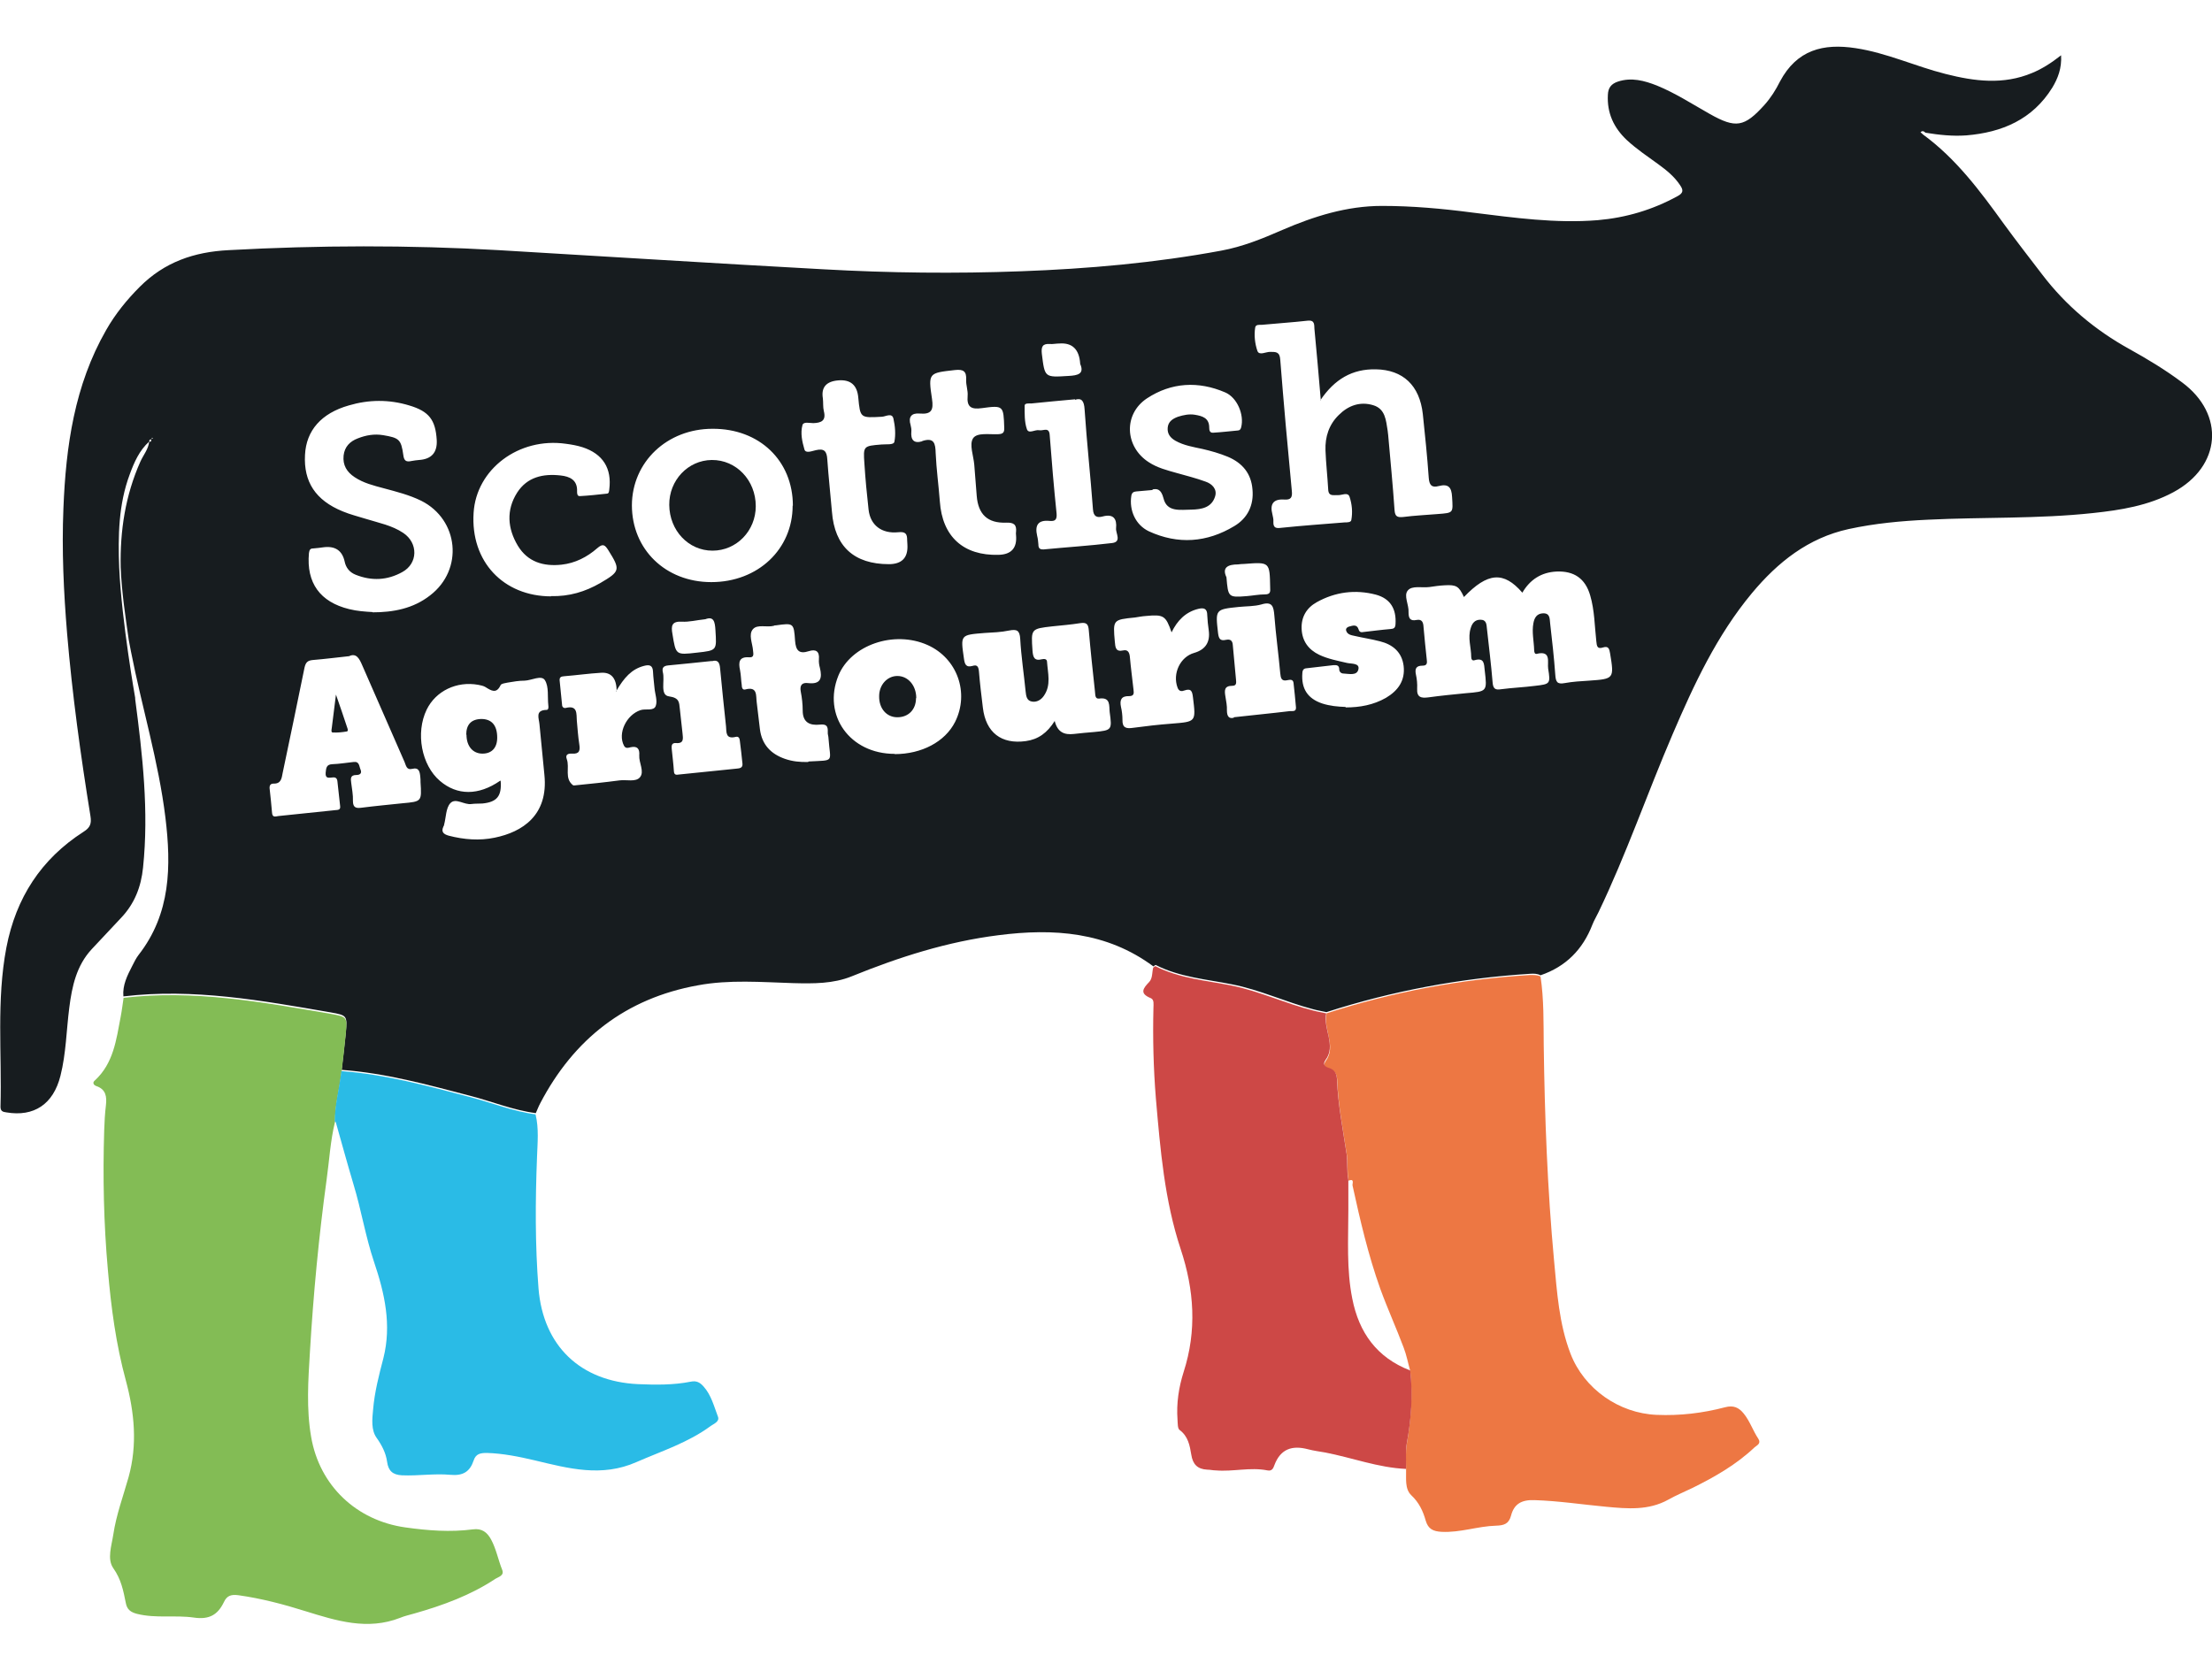
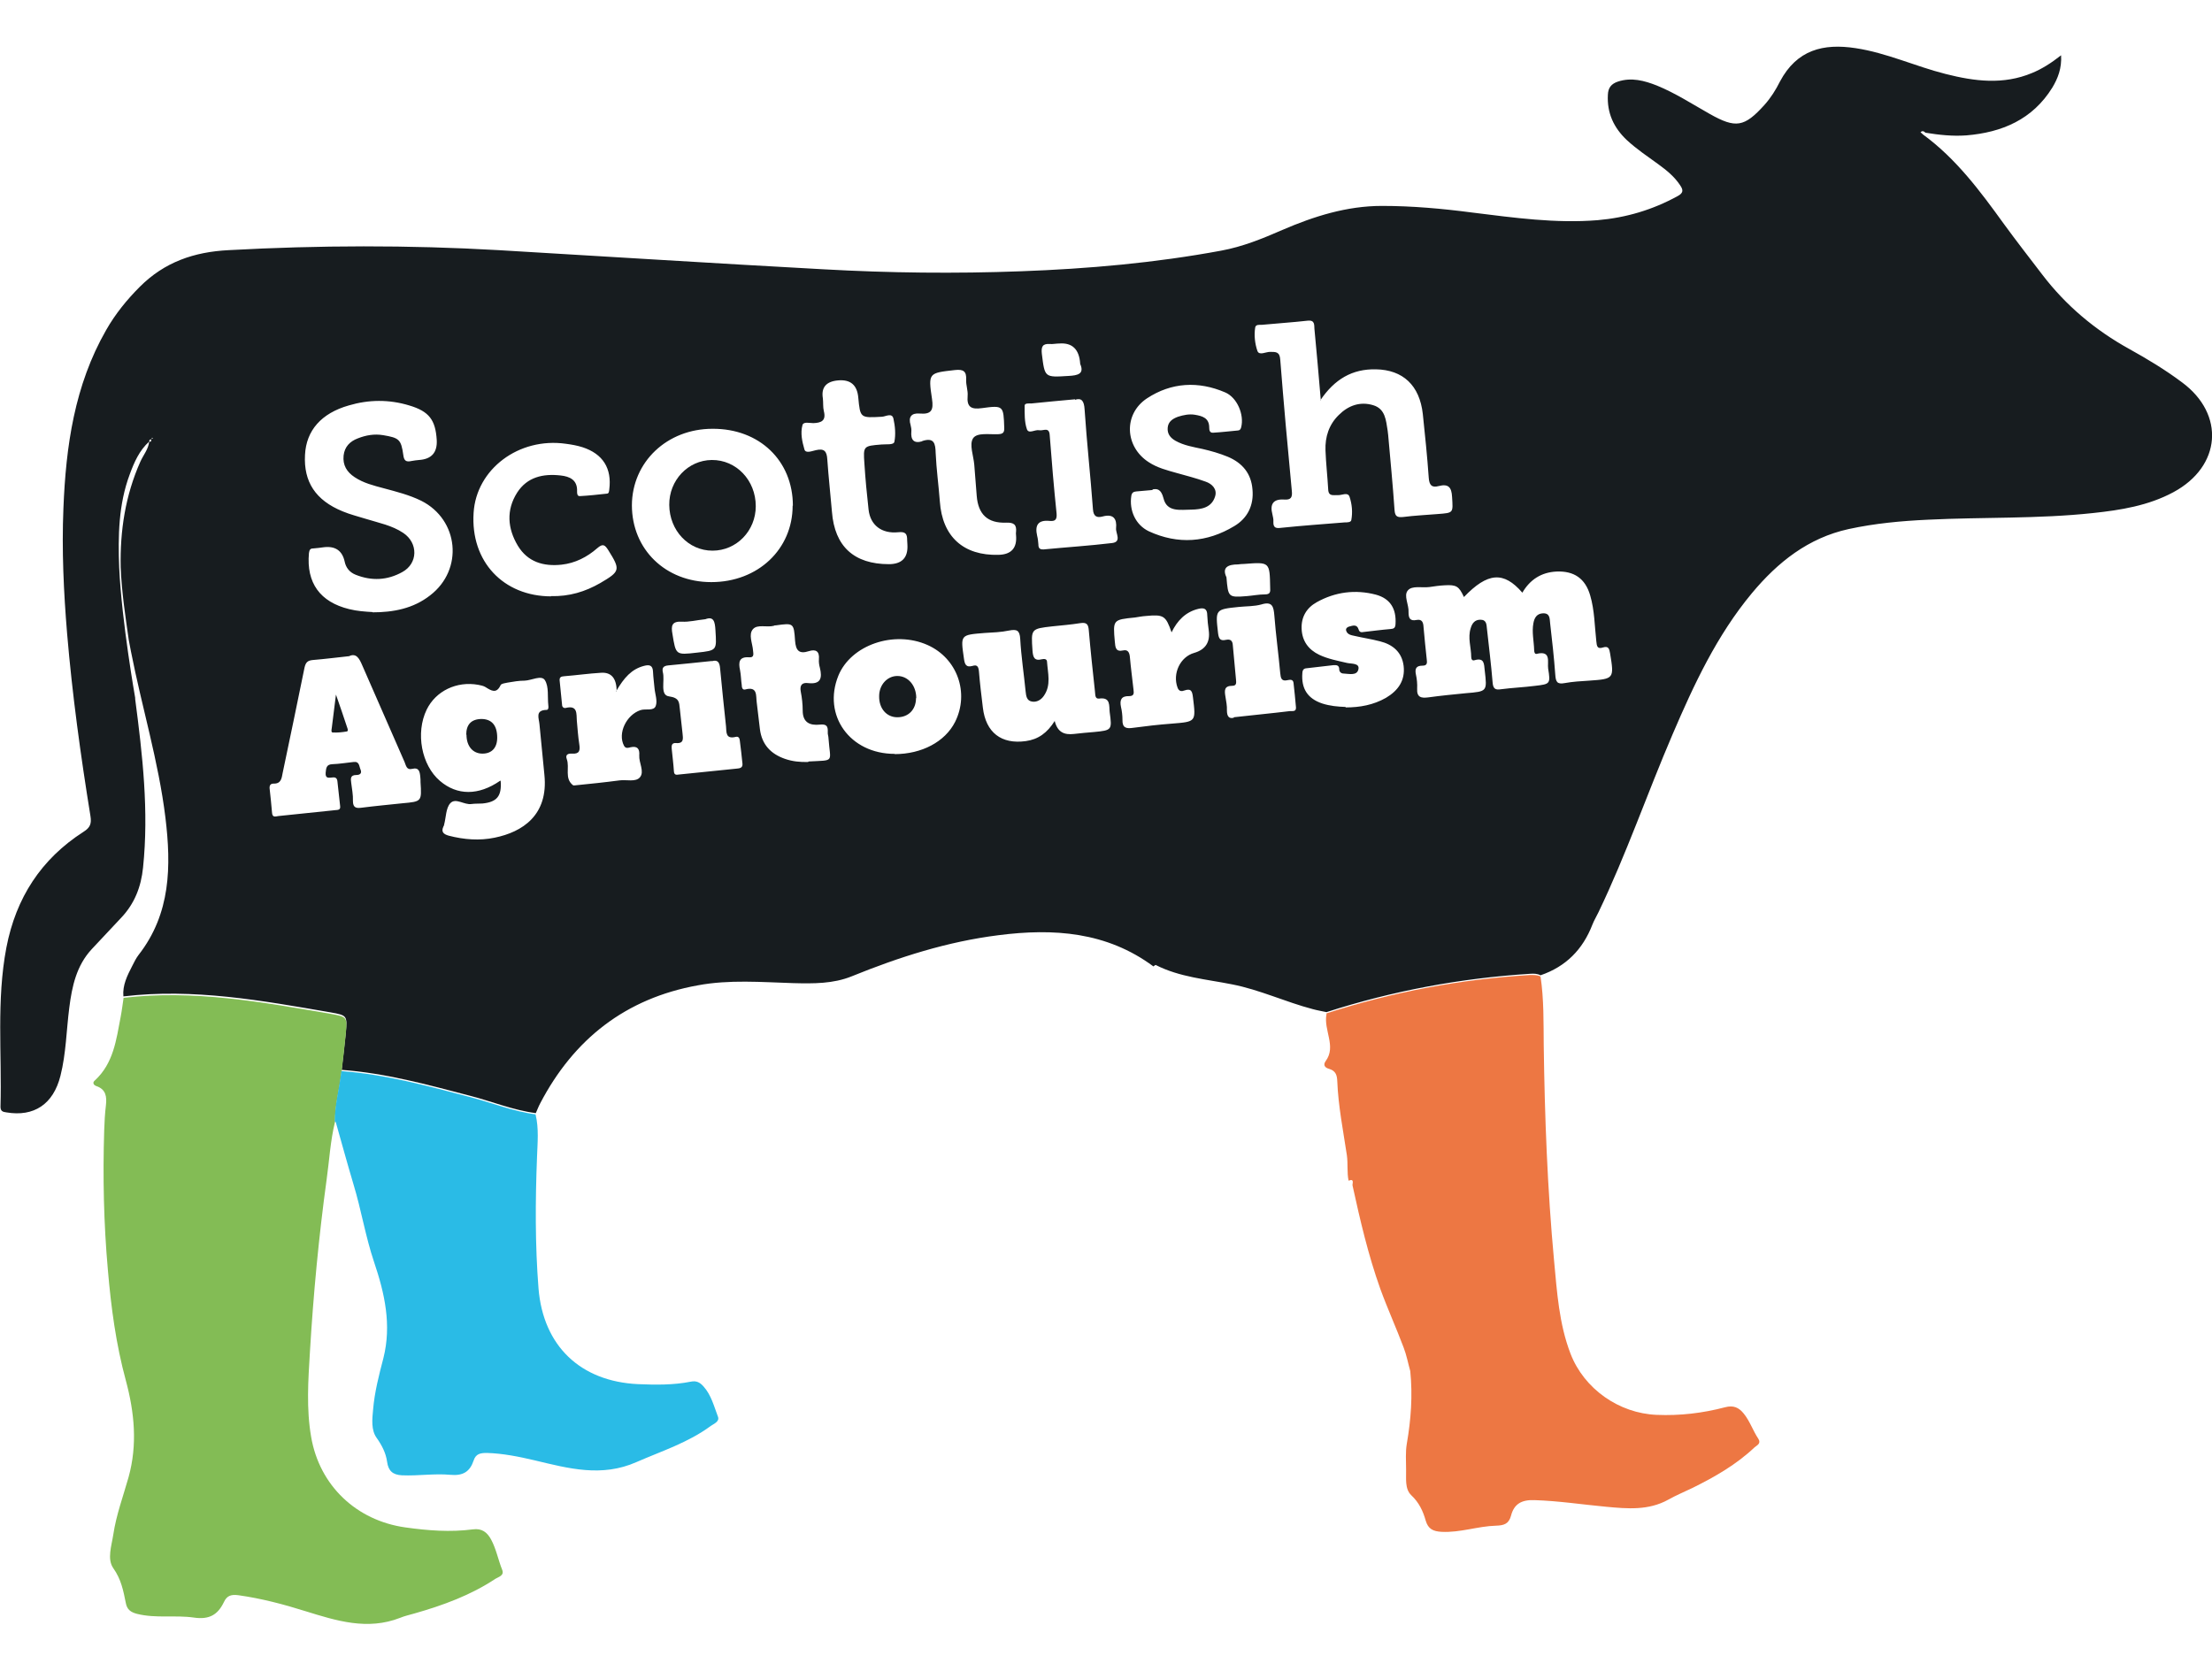
<svg xmlns="http://www.w3.org/2000/svg" viewBox="0 0 90 68" width="90" height="68">
  <defs>
    <style>.b{fill:#cd4846;}.c{fill:#ed7743;}.d{fill:#171c1f;}.e{fill:#2abbe6;}.f{fill:#83bc55;}</style>
  </defs>
  <path class="d" d="M5.5,28.45c.3,2.28,.56,4.56,.32,6.86-.08,.79-.35,1.47-.89,2.04-.4,.43-.8,.85-1.2,1.28-.62,.67-.8,1.51-.91,2.37-.12,.93-.13,1.87-.36,2.78-.29,1.16-1.08,1.68-2.2,1.49-.15-.02-.24-.05-.24-.23,.06-2.16-.17-4.33,.24-6.48,.39-2.02,1.41-3.6,3.14-4.71,.27-.17,.33-.33,.28-.64-.4-2.47-.74-4.94-.95-7.43-.14-1.69-.22-3.39-.15-5.09,.1-2.53,.45-5.01,1.74-7.26,.37-.65,.84-1.23,1.37-1.76,1-1,2.2-1.42,3.62-1.49,3.66-.2,7.31-.21,10.97,0,4.41,.26,8.82,.54,13.23,.78,2.68,.15,5.36,.18,8.03,.08,2.73-.1,5.46-.34,8.15-.84,.87-.16,1.68-.49,2.48-.84,1.3-.56,2.63-.98,4.06-.98,1.23,0,2.45,.11,3.67,.27,1.7,.21,3.39,.45,5.11,.31,1.15-.1,2.23-.42,3.25-.98,.24-.13,.23-.25,.1-.44-.23-.35-.55-.61-.88-.85-.44-.32-.89-.62-1.29-.99-.53-.5-.81-1.1-.77-1.84,.01-.29,.14-.45,.41-.54,.55-.18,1.07-.04,1.58,.16,.76,.31,1.45,.76,2.16,1.16,1.05,.59,1.4,.54,2.22-.37,.26-.29,.46-.61,.63-.95,.69-1.3,1.77-1.56,3.08-1.36,1.26,.19,2.43,.74,3.66,1.05,1.18,.3,2.35,.45,3.52-.04,.41-.17,.77-.4,1.18-.72,.03,.53-.13,.94-.36,1.32-.8,1.29-2.04,1.82-3.5,1.94-.56,.04-1.11-.02-1.66-.11-.06-.06-.12-.09-.2-.02l.11,.1c1.34,.98,2.32,2.3,3.28,3.63,.51,.7,1.04,1.38,1.56,2.06,.96,1.26,2.15,2.26,3.54,3.03,.74,.41,1.47,.85,2.15,1.36,1.76,1.3,1.6,3.42-.35,4.47-1.02,.55-2.15,.73-3.28,.85-2.23,.24-4.47,.16-6.71,.27-1.08,.05-2.16,.15-3.22,.38-1.65,.36-2.89,1.35-3.94,2.61-1.43,1.72-2.36,3.72-3.23,5.75-1.03,2.4-1.88,4.88-3.01,7.23-.08,.17-.18,.33-.25,.51-.39,1.01-1.08,1.71-2.11,2.06-.14-.07-.28-.07-.43-.06-2.82,.18-5.58,.69-8.28,1.56-.18-.04-.37-.07-.55-.12-1.11-.29-2.16-.79-3.29-1.01-1.05-.21-2.13-.29-3.11-.79-.02,0-.06,.04-.09,.06-1.9-1.41-4.06-1.56-6.31-1.27-2.07,.26-4.04,.89-5.96,1.67-.76,.31-1.57,.3-2.38,.28-1.3-.04-2.61-.15-3.89,.09-2.93,.53-5.04,2.18-6.41,4.8-.07,.13-.12,.27-.18,.4-.93-.12-1.79-.48-2.69-.71-1.72-.45-3.43-.92-5.21-1.05,.06-.51,.12-1.01,.17-1.52,.06-.68,.06-.7-.62-.82-2.79-.48-5.57-.99-8.43-.65-.04-.46,.16-.85,.36-1.24,.08-.16,.16-.32,.26-.45,1.31-1.68,1.33-3.61,1.09-5.59-.28-2.29-.96-4.5-1.4-6.75-.03-.16-.06-.31-.09-.47-.14-.98-.29-1.96-.33-2.96-.03-1.49,.19-2.93,.8-4.3,.12-.27,.33-.51,.36-.82,.1,.03,.08-.05,.08-.1l.07-.02-.03-.04-.03,.07c-.06,0-.09,.02-.09,.09-.4,.36-.61,.84-.79,1.33-.46,1.23-.48,2.51-.43,3.8,.1,2.19,.65,5.3,.65,5.3Zm54.06-4.16c-.2-.43-.3-.5-.79-.47-.2,.01-.41,.04-.61,.07-.3,.04-.71-.07-.88,.14-.18,.21,.05,.58,.03,.89,0,.22,.05,.37,.33,.31,.22-.04,.27,.1,.28,.29,.04,.44,.08,.87,.13,1.31,.02,.15,.02,.26-.17,.26-.26,0-.32,.12-.27,.36,.04,.18,.06,.38,.05,.57-.02,.36,.16,.4,.46,.36,.51-.07,1.02-.12,1.53-.17,.86-.07,.86-.07,.76-.92-.03-.27-.01-.54-.42-.42-.09,.03-.13-.05-.13-.13,0-.39-.15-.78-.02-1.18,.06-.2,.17-.34,.39-.34,.26,0,.25,.2,.27,.37,.08,.73,.17,1.45,.23,2.18,.02,.25,.1,.32,.34,.28,.46-.06,.93-.08,1.4-.14,.6-.07,.62-.08,.52-.7-.04-.26,.14-.75-.47-.6-.08,.02-.1-.09-.1-.16-.01-.36-.1-.73-.03-1.09,.04-.22,.14-.39,.39-.4,.29-.01,.27,.22,.29,.4,.08,.7,.16,1.4,.21,2.1,.02,.28,.07,.4,.38,.34,.33-.06,.67-.08,1-.1,1.01-.07,1.02-.08,.85-1.11-.03-.19-.07-.31-.29-.24-.24,.08-.25-.07-.27-.25-.07-.62-.07-1.26-.25-1.87-.2-.69-.66-1-1.37-.97-.62,.03-1.08,.33-1.39,.86-.76-.88-1.41-.83-2.38,.18Zm-5.82-8c-.09-1.05-.17-1.98-.26-2.91-.01-.16,.02-.36-.27-.33-.62,.07-1.25,.11-1.88,.17-.09,0-.24-.02-.26,.11-.05,.32-.01,.66,.09,.95,.07,.2,.34,.04,.51,.04,.24,0,.4-.01,.42,.32,.14,1.78,.3,3.56,.47,5.33,.03,.27-.03,.38-.31,.36-.44-.03-.59,.18-.48,.6,.02,.1,.05,.2,.04,.3-.01,.25,.1,.28,.32,.25,.86-.09,1.72-.15,2.58-.22,.1,0,.25,0,.27-.09,.06-.32,.03-.65-.07-.95-.07-.21-.31-.06-.47-.07-.18-.01-.39,.07-.4-.24-.03-.53-.09-1.05-.11-1.58-.02-.55,.14-1.05,.54-1.44,.39-.39,.87-.56,1.4-.4,.5,.15,.52,.62,.59,1.04,.01,.06,.01,.12,.02,.17,.09,1.02,.19,2.04,.26,3.06,.02,.27,.12,.3,.35,.28,.46-.06,.93-.08,1.4-.12,.66-.05,.63-.04,.59-.7-.02-.39-.15-.54-.54-.44-.29,.08-.39-.04-.41-.35-.06-.86-.15-1.72-.24-2.58-.13-1.17-.81-1.8-1.91-1.82-.96-.02-1.68,.4-2.26,1.26ZM15.15,24.92c.85,0,1.66-.15,2.35-.69,1.37-1.05,1.17-3.08-.36-3.85-.49-.24-1.01-.37-1.53-.51-.41-.11-.82-.21-1.18-.45-.32-.21-.49-.49-.45-.88,.04-.36,.26-.58,.58-.7,.33-.13,.67-.19,1.03-.13,.65,.11,.73,.17,.82,.81,.03,.24,.12,.29,.34,.24,.1-.02,.2-.03,.3-.04q.76-.05,.72-.81c-.05-.82-.31-1.17-1.12-1.41-.82-.25-1.65-.24-2.46,0-1.12,.32-1.73,1.02-1.78,2.01-.06,1.1,.43,1.85,1.53,2.3,.31,.13,.64,.21,.96,.31,.51,.16,1.05,.26,1.51,.57,.61,.41,.6,1.24-.04,1.59-.61,.34-1.25,.37-1.9,.11-.25-.1-.4-.29-.45-.55q-.15-.65-.84-.57c-.15,.02-.29,.04-.44,.05-.13,0-.15,.07-.17,.19-.11,1.21,.45,1.99,1.64,2.28,.32,.08,.63,.1,.96,.12Zm5.22,6.85c.05,.62-.14,.87-.74,.93-.15,.01-.3,0-.44,.02-.3,.05-.65-.27-.87-.03-.18,.2-.17,.57-.25,.87,0,.03-.02,.06-.03,.08-.1,.22,.01,.31,.22,.37,.62,.16,1.25,.21,1.87,.08,1.12-.23,2.19-.91,2.02-2.56-.07-.68-.13-1.37-.2-2.05-.02-.25-.19-.58,.29-.59,.08,0,.08-.11,.07-.18-.04-.35,.03-.76-.14-1.03-.14-.22-.54,.01-.82,.02-.23,0-.47,.04-.7,.08-.1,.02-.25,.04-.28,.1-.17,.37-.38,.23-.62,.08-.08-.05-.19-.07-.29-.09-.88-.16-1.73,.25-2.1,1.01-.46,.95-.21,2.26,.54,2.9,.7,.6,1.57,.6,2.44,0Zm-6.13-5.07c-.55,.06-1.03,.12-1.51,.16-.21,.02-.29,.09-.34,.31-.29,1.43-.59,2.86-.89,4.29-.04,.21-.06,.44-.37,.43-.13,0-.17,.08-.16,.2,.04,.33,.07,.67,.1,1,.02,.2,.16,.13,.26,.12,.77-.08,1.54-.16,2.31-.24,.1-.01,.22,0,.2-.16-.04-.33-.07-.67-.11-1-.01-.12-.06-.19-.2-.17-.14,.01-.3,.06-.28-.19,.02-.18,.02-.34,.27-.35,.29-.01,.58-.06,.87-.09,.24-.03,.22,.18,.28,.31,.07,.17-.05,.22-.17,.22-.26,0-.23,.16-.21,.32,.03,.25,.08,.49,.07,.74,0,.28,.14,.3,.36,.27,.55-.07,1.1-.12,1.66-.18,.78-.07,.78-.07,.73-.86,0-.07,0-.15-.01-.22-.02-.2-.05-.39-.33-.32-.23,.06-.25-.14-.31-.28-.57-1.31-1.15-2.62-1.72-3.93-.12-.28-.24-.51-.53-.38Zm18.02-6.12c0-1.83-1.36-3.14-3.27-3.13-1.85,0-3.27,1.35-3.28,3.11,0,1.8,1.37,3.13,3.23,3.13,1.9,0,3.31-1.34,3.31-3.11Zm10.65,8.75c.12,.49,.41,.58,.78,.54,.28-.03,.55-.06,.83-.08,.72-.07,.73-.08,.63-.81-.03-.25,.05-.62-.43-.55-.18,.02-.15-.17-.17-.3-.09-.83-.18-1.66-.25-2.48-.02-.25-.09-.33-.35-.29-.37,.06-.75,.09-1.13,.13-.88,.1-.87,.1-.81,.99,.02,.26,.07,.43,.38,.35,.09-.02,.2-.02,.21,.09,.03,.47,.18,.96-.13,1.4-.11,.16-.29,.27-.49,.23-.21-.04-.23-.23-.25-.41-.07-.71-.18-1.42-.22-2.14-.02-.35-.14-.4-.45-.34-.33,.07-.67,.08-1,.1-.99,.08-.98,.07-.84,1.04,.03,.21,.07,.38,.35,.3,.19-.06,.24,.03,.26,.22,.04,.49,.1,.99,.16,1.48,.12,1.01,.75,1.5,1.75,1.36,.5-.07,.87-.33,1.18-.83Zm4-9.39c-.3,.03-.49,.04-.68,.06-.11,.01-.18,.05-.2,.18-.09,.59,.17,1.18,.71,1.44,1.19,.55,2.37,.46,3.48-.21,.54-.32,.8-.85,.74-1.49-.05-.65-.41-1.08-1-1.33-.34-.14-.69-.24-1.04-.32-.37-.08-.75-.14-1.09-.33-.21-.12-.34-.28-.32-.53,.02-.25,.2-.37,.42-.45,.22-.07,.46-.12,.69-.08,.3,.05,.58,.13,.58,.52,0,.11,.02,.22,.16,.21,.34-.02,.67-.06,1-.09,.08,0,.12-.05,.14-.13,.13-.51-.16-1.21-.65-1.42-1.09-.47-2.19-.41-3.18,.24-.97,.64-.91,1.97,.07,2.6,.35,.23,.75,.33,1.14,.44,.39,.11,.79,.21,1.17,.35,.27,.09,.48,.31,.39,.6-.14,.46-.55,.53-.96,.54-.44,0-1,.12-1.14-.46-.1-.39-.27-.4-.46-.36Zm-24.5,4.32c.75,.02,1.4-.18,2.01-.53,.82-.48,.83-.54,.33-1.34-.14-.22-.22-.28-.45-.08-.41,.36-.9,.61-1.45,.67-.74,.08-1.38-.11-1.78-.77-.42-.7-.48-1.45-.03-2.16,.41-.64,1.06-.78,1.77-.7,.37,.04,.69,.18,.67,.65,0,.08,0,.2,.12,.19,.36-.02,.73-.06,1.09-.1,.09,0,.09-.1,.1-.17,.11-.86-.26-1.45-1.09-1.72-.22-.07-.45-.11-.68-.14-1.91-.27-3.64,1.03-3.75,2.81-.13,1.98,1.21,3.4,3.16,3.4Zm13.99,6.43c1.1,0,2.05-.5,2.46-1.31,.59-1.18,.09-2.59-1.12-3.13-1.37-.61-3.12,0-3.63,1.25-.65,1.61,.47,3.18,2.29,3.18Zm-.24-7.73q.81,0,.76-.8c0-.06-.01-.12-.01-.18,0-.25-.06-.35-.36-.32-.68,.07-1.14-.29-1.21-.92-.07-.62-.13-1.25-.17-1.88-.05-.71-.04-.71,.69-.77,.19-.02,.5,.03,.53-.11,.06-.3,.03-.64-.04-.95-.06-.24-.31-.08-.46-.07-.89,.05-.89,.06-.97-.79q-.07-.75-.81-.69t-.63,.73c.02,.17,0,.36,.04,.52,.1,.39-.1,.48-.43,.49-.15,0-.4-.07-.44,.08-.09,.33-.01,.68,.08,.99,.05,.18,.32,.06,.47,.03,.34-.08,.44,.05,.46,.37,.05,.72,.13,1.43,.19,2.14,.11,1.41,.9,2.13,2.32,2.13Zm1.36-5.01c.49-.16,.54,.1,.55,.49,.03,.66,.12,1.31,.17,1.97,.1,1.43,.96,2.21,2.39,2.17q.78-.02,.71-.8s-.01-.09,0-.13c.03-.3-.09-.39-.4-.38-.76,.03-1.14-.34-1.2-1.09-.03-.42-.07-.85-.1-1.27-.03-.36-.21-.82-.05-1.07,.16-.25,.67-.15,1.03-.17,.18-.01,.25-.06,.24-.26-.03-.9-.03-.92-.91-.8-.43,.06-.62-.04-.58-.5,.02-.21-.07-.44-.06-.65,.02-.35-.11-.44-.46-.4-1.06,.12-1.09,.11-.93,1.17,.07,.46-.02,.64-.5,.6-.34-.03-.47,.14-.37,.47,.02,.08,.04,.18,.03,.26-.03,.34,.1,.5,.44,.4Zm17.23,10.84c.58,0,1.13-.1,1.64-.39,.49-.29,.79-.7,.72-1.3-.07-.56-.44-.87-.96-1-.34-.09-.69-.14-1.03-.22-.14-.03-.3-.05-.35-.22-.02-.09,.05-.14,.12-.16,.15-.04,.32-.11,.39,.12,.03,.11,.11,.12,.2,.1,.36-.04,.73-.09,1.09-.12,.14-.01,.2-.04,.21-.2,.04-.62-.21-1.04-.8-1.2-.84-.22-1.66-.11-2.41,.31-.41,.23-.63,.6-.61,1.08,.02,.5,.28,.85,.72,1.06,.36,.17,.75,.24,1.13,.33,.18,.04,.52,0,.46,.26-.06,.27-.38,.18-.61,.17-.09,0-.17-.07-.17-.17,0-.17-.11-.18-.24-.17-.35,.04-.7,.08-1.04,.12-.12,.01-.21,.02-.22,.2-.05,.63,.21,1.04,.81,1.24,.31,.1,.63,.13,.95,.14Zm-21.85,2.2c1.09-.06,.88,.06,.81-.94,0-.09-.04-.17-.03-.26,.01-.24-.05-.33-.33-.3-.39,.04-.69-.08-.69-.57,0-.26-.03-.53-.08-.78-.05-.27,.07-.37,.3-.34,.52,.06,.58-.21,.48-.62-.03-.11-.05-.23-.04-.35,.03-.33-.13-.42-.41-.33-.4,.13-.53-.03-.56-.42-.05-.73-.06-.73-.78-.63-.03,0-.06,0-.09,.02-.28,.07-.66-.07-.84,.13-.2,.22-.02,.58,0,.88,.01,.12,.06,.29-.16,.27-.41-.03-.44,.2-.37,.52,.04,.2,.04,.41,.07,.61,0,.08,.02,.21,.14,.18,.52-.14,.43,.26,.47,.53,.05,.36,.08,.73,.13,1.09,.08,.62,.44,1,1.01,1.2,.31,.11,.63,.14,.95,.13Zm-7.81-2.85c0-.54-.22-.79-.64-.76-.5,.03-.99,.1-1.49,.14-.12,.01-.2,.03-.19,.17,.03,.33,.07,.67,.1,1,0,.09,.08,.14,.15,.12,.49-.12,.43,.24,.45,.52,.03,.32,.05,.64,.1,.96,.04,.25,.01,.4-.29,.38-.15-.01-.29,.03-.22,.22,.13,.35-.11,.79,.26,1.07,.02,.01,.06,0,.09,0,.6-.06,1.19-.12,1.79-.2,.29-.04,.67,.08,.84-.13,.19-.23-.05-.59-.03-.89,.02-.26-.07-.39-.35-.33-.08,.02-.2,.07-.27-.06-.27-.51,.1-1.26,.67-1.45,.21-.07,.54,.05,.62-.17,.08-.21-.03-.49-.05-.73-.02-.22-.05-.44-.06-.66-.01-.27-.15-.3-.37-.24-.5,.13-.81,.48-1.13,1.03Zm22.58-2.4c-.24-.69-.32-.74-1.06-.67-.15,.01-.29,.04-.43,.06-.9,.09-.9,.09-.82,.99,.02,.22,.03,.42,.34,.35,.18-.04,.25,.07,.27,.25,.04,.45,.1,.9,.15,1.35,.02,.15,.02,.26-.18,.26-.32-.01-.39,.16-.33,.44,.04,.17,.06,.35,.06,.52-.01,.34,.16,.37,.43,.33,.52-.07,1.04-.13,1.57-.17,1-.08,.99-.07,.87-1.06-.03-.24-.06-.39-.35-.29-.1,.04-.22,.05-.28-.12-.21-.57,.11-1.25,.68-1.41q.69-.2,.59-.92c-.03-.2-.05-.41-.06-.61,0-.27-.13-.32-.37-.26-.52,.13-.85,.48-1.08,.95Zm-3.93-9.49c-.64,.06-1.21,.11-1.78,.17-.1,0-.27-.02-.27,.09,0,.32-.01,.66,.09,.95,.07,.22,.33,.01,.51,.05,.16,.03,.4-.15,.42,.2,.08,1.06,.17,2.13,.28,3.19,.02,.25-.06,.32-.28,.3-.48-.05-.61,.18-.51,.61,.03,.11,.04,.23,.05,.35,0,.13,.04,.21,.21,.2,.93-.09,1.87-.15,2.79-.26,.4-.05,.14-.4,.16-.6,.04-.39-.11-.6-.55-.48-.23,.06-.37,0-.39-.29-.1-1.36-.25-2.71-.34-4.06-.02-.35-.12-.49-.39-.4Zm-14.77,10.65c-.62,.06-1.2,.13-1.78,.18-.2,.02-.26,.1-.22,.28,.09,.34-.13,.93,.25,.98,.43,.06,.41,.25,.44,.5,.04,.33,.07,.67,.11,1,.02,.21,.07,.43-.27,.4-.17-.01-.18,.1-.17,.23,.03,.31,.07,.61,.09,.92,.01,.15,.09,.15,.21,.13,.78-.08,1.57-.16,2.35-.24,.12-.01,.24-.03,.23-.19-.03-.32-.07-.64-.11-.96-.01-.1-.06-.17-.17-.14-.41,.1-.37-.19-.39-.43-.08-.78-.17-1.57-.24-2.35-.02-.27-.11-.37-.34-.3Zm21.23,2.29c.8-.09,1.54-.16,2.28-.25,.1-.01,.26,.04,.25-.15-.03-.33-.06-.67-.1-1-.02-.15-.14-.13-.24-.11-.25,.06-.28-.08-.3-.28-.07-.78-.18-1.57-.24-2.35-.03-.36-.08-.59-.53-.45-.29,.08-.61,.07-.91,.1-.97,.1-.96,.1-.85,1.07,.03,.23,.09,.32,.32,.27,.18-.04,.27,.03,.28,.22,.04,.47,.09,.93,.13,1.4,.01,.12,.03,.25-.15,.25-.34,0-.32,.2-.28,.44,.03,.19,.07,.38,.06,.56,0,.25,.09,.35,.28,.3Zm-21.5-3.99c-.38,.04-.67,.12-.96,.1-.41-.02-.44,.17-.38,.5,.14,.86,.13,.86,1,.76,.82-.09,.8-.09,.75-.91-.02-.35-.07-.58-.41-.45Zm21.2-1.72c.07,.83,.07,.84,.83,.78,.25-.02,.49-.07,.74-.07,.22,0,.22-.11,.21-.27-.02-1.05-.01-1.05-1.05-.97-.09,0-.18,.01-.26,.02-.4,0-.66,.12-.47,.52Zm-5.95-8.68q-.06-.88-.85-.82c-.13,0-.26,.03-.39,.02-.3-.02-.35,.12-.32,.4,.12,.97,.11,.96,1.08,.9,.38-.02,.66-.08,.48-.49Z" />
  <path class="f" d="M5.02,40.61c2.85-.34,5.64,.17,8.43,.65,.68,.12,.68,.13,.62,.82-.05,.51-.11,1.01-.17,1.52-.08,.69-.27,1.36-.27,2.06-.19,.77-.23,1.56-.34,2.34-.32,2.33-.54,4.67-.68,7.02-.07,1.15-.15,2.31,.05,3.46,.34,1.98,1.84,3.4,3.83,3.68,.92,.13,1.83,.2,2.75,.08,.37-.05,.58,.12,.74,.41,.21,.39,.29,.83,.45,1.23,.1,.24-.14,.29-.27,.37-1.01,.67-2.13,1.08-3.29,1.41-.2,.06-.4,.1-.59,.18-1.33,.52-2.59,.12-3.85-.27-.89-.28-1.8-.52-2.73-.65-.3-.04-.47,.02-.59,.28-.25,.52-.6,.72-1.22,.63-.76-.11-1.54,.04-2.31-.15-.27-.07-.41-.18-.46-.44-.1-.5-.19-.97-.51-1.42-.26-.37-.07-.91,0-1.37,.12-.8,.4-1.55,.62-2.33,.37-1.33,.24-2.64-.11-3.94-.4-1.47-.6-2.97-.73-4.49-.17-1.9-.21-3.8-.15-5.7,.01-.34,.03-.67,.07-1.01,.04-.35,0-.65-.39-.78-.13-.05-.16-.15-.06-.23,.76-.7,.87-1.65,1.05-2.59,.05-.26,.08-.52,.12-.78Z" />
  <path class="c" d="M53.97,41.24c2.69-.87,5.45-1.39,8.28-1.56,.15,0,.29-.01,.43,.06,.14,.93,.12,1.87,.13,2.8,.04,2.93,.15,5.85,.42,8.76,.12,1.27,.2,2.57,.67,3.79,.55,1.43,1.97,2.43,3.51,2.49,.94,.04,1.87-.07,2.78-.31,.34-.09,.56,.01,.76,.26,.25,.31,.37,.69,.59,1.02,.13,.2-.06,.27-.15,.35-.74,.7-1.61,1.2-2.52,1.65-.33,.16-.67,.3-.99,.48-.81,.45-1.67,.37-2.53,.29-.97-.09-1.94-.24-2.92-.27-.54-.02-.83,.17-.95,.63-.09,.34-.29,.4-.61,.41-.74,.02-1.46,.29-2.22,.25-.35-.02-.54-.12-.64-.45-.11-.39-.27-.74-.59-1.04-.27-.26-.2-.68-.21-1.05,0-.35-.03-.71,.03-1.05,.17-.98,.24-1.96,.14-2.95-.09-.32-.15-.65-.27-.96-.3-.8-.66-1.59-.95-2.39-.49-1.37-.82-2.79-1.13-4.21-.01-.07,.09-.29-.16-.19-.07-.34-.02-.69-.07-1.04-.15-1-.35-2-.39-3.01-.01-.24-.06-.42-.33-.5-.15-.04-.27-.14-.14-.32,.22-.3,.2-.61,.13-.95-.06-.31-.16-.62-.1-.95Z" />
-   <path class="b" d="M57.38,55.78c.11,.99,.04,1.97-.14,2.95-.06,.34-.02,.7-.03,1.05-1.14-.05-2.2-.46-3.3-.67-.23-.04-.46-.07-.69-.13-.64-.17-1.12-.02-1.37,.65-.04,.11-.09,.25-.28,.21-.7-.14-1.4,.06-2.1,0-.12,0-.23-.03-.35-.03-.4-.02-.59-.22-.65-.61-.06-.37-.13-.75-.47-1-.09-.06-.08-.27-.09-.42-.05-.67,.05-1.32,.25-1.95,.54-1.68,.43-3.33-.12-4.99-.66-1.99-.83-4.06-1.01-6.13-.1-1.23-.13-2.46-.1-3.69,0-.14,.04-.34-.11-.4-.47-.19-.31-.4-.06-.66,.14-.15,.11-.39,.16-.58,.03-.02,.08-.07,.09-.06,.98,.5,2.06,.58,3.11,.79,1.13,.23,2.18,.73,3.29,1.01,.18,.05,.37,.08,.55,.12-.06,.32,.03,.64,.1,.95,.07,.35,.09,.66-.13,.95-.13,.18-.01,.28,.14,.32,.26,.08,.32,.26,.33,.5,.04,1.01,.24,2.01,.39,3.01,.05,.35,0,.7,.07,1.04,0,.41,0,.82,0,1.22,0,1.21-.08,2.42,.16,3.62,.27,1.38,1,2.4,2.35,2.92Z" />
  <path class="e" d="M13.62,45.65c0-.7,.19-1.37,.27-2.06,1.78,.13,3.49,.6,5.21,1.05,.9,.23,1.76,.59,2.69,.71,.14,.57,.08,1.16,.06,1.73-.07,1.79-.08,3.57,.06,5.35,.19,2.35,1.71,3.79,4.05,3.9,.71,.03,1.44,.04,2.14-.1,.24-.05,.38,.03,.53,.2,.31,.35,.42,.8,.58,1.22,.08,.2-.16,.29-.29,.38-.92,.68-1.99,1.02-3.02,1.47-1.42,.63-2.77,.26-4.15-.07-.64-.15-1.28-.28-1.94-.3-.26,0-.45,.03-.54,.31-.15,.45-.43,.63-.95,.58-.65-.06-1.31,.05-1.97,.02-.37-.02-.55-.18-.6-.55-.05-.36-.21-.67-.43-.98-.22-.31-.18-.74-.14-1.14,.06-.72,.24-1.41,.42-2.1,.34-1.35,.05-2.64-.38-3.91-.35-1.04-.52-2.12-.84-3.17-.25-.84-.48-1.68-.72-2.53Z" />
  <path class="d" d="M18.97,29.9c0-.41,.2-.63,.61-.64,.42,0,.65,.25,.65,.76,0,.41-.22,.65-.6,.65-.39,0-.65-.3-.65-.77Z" />
  <path class="d" d="M13.67,28.27c.17,.48,.31,.9,.45,1.32,.02,.06,.07,.17-.02,.18-.18,.03-.37,.05-.56,.04-.08,0-.05-.12-.04-.19,.05-.43,.11-.85,.17-1.36Z" />
  <path class="d" d="M27.23,20.55c-.01-1,.76-1.82,1.73-1.83,.99-.01,1.79,.82,1.79,1.88,0,1-.78,1.81-1.76,1.81-.98,0-1.75-.82-1.76-1.86Z" />
  <path class="d" d="M37.27,28.41c0,.47-.31,.78-.76,.78-.44,0-.75-.36-.74-.86,0-.46,.33-.82,.74-.82,.44,0,.77,.39,.77,.9Z" />
</svg>